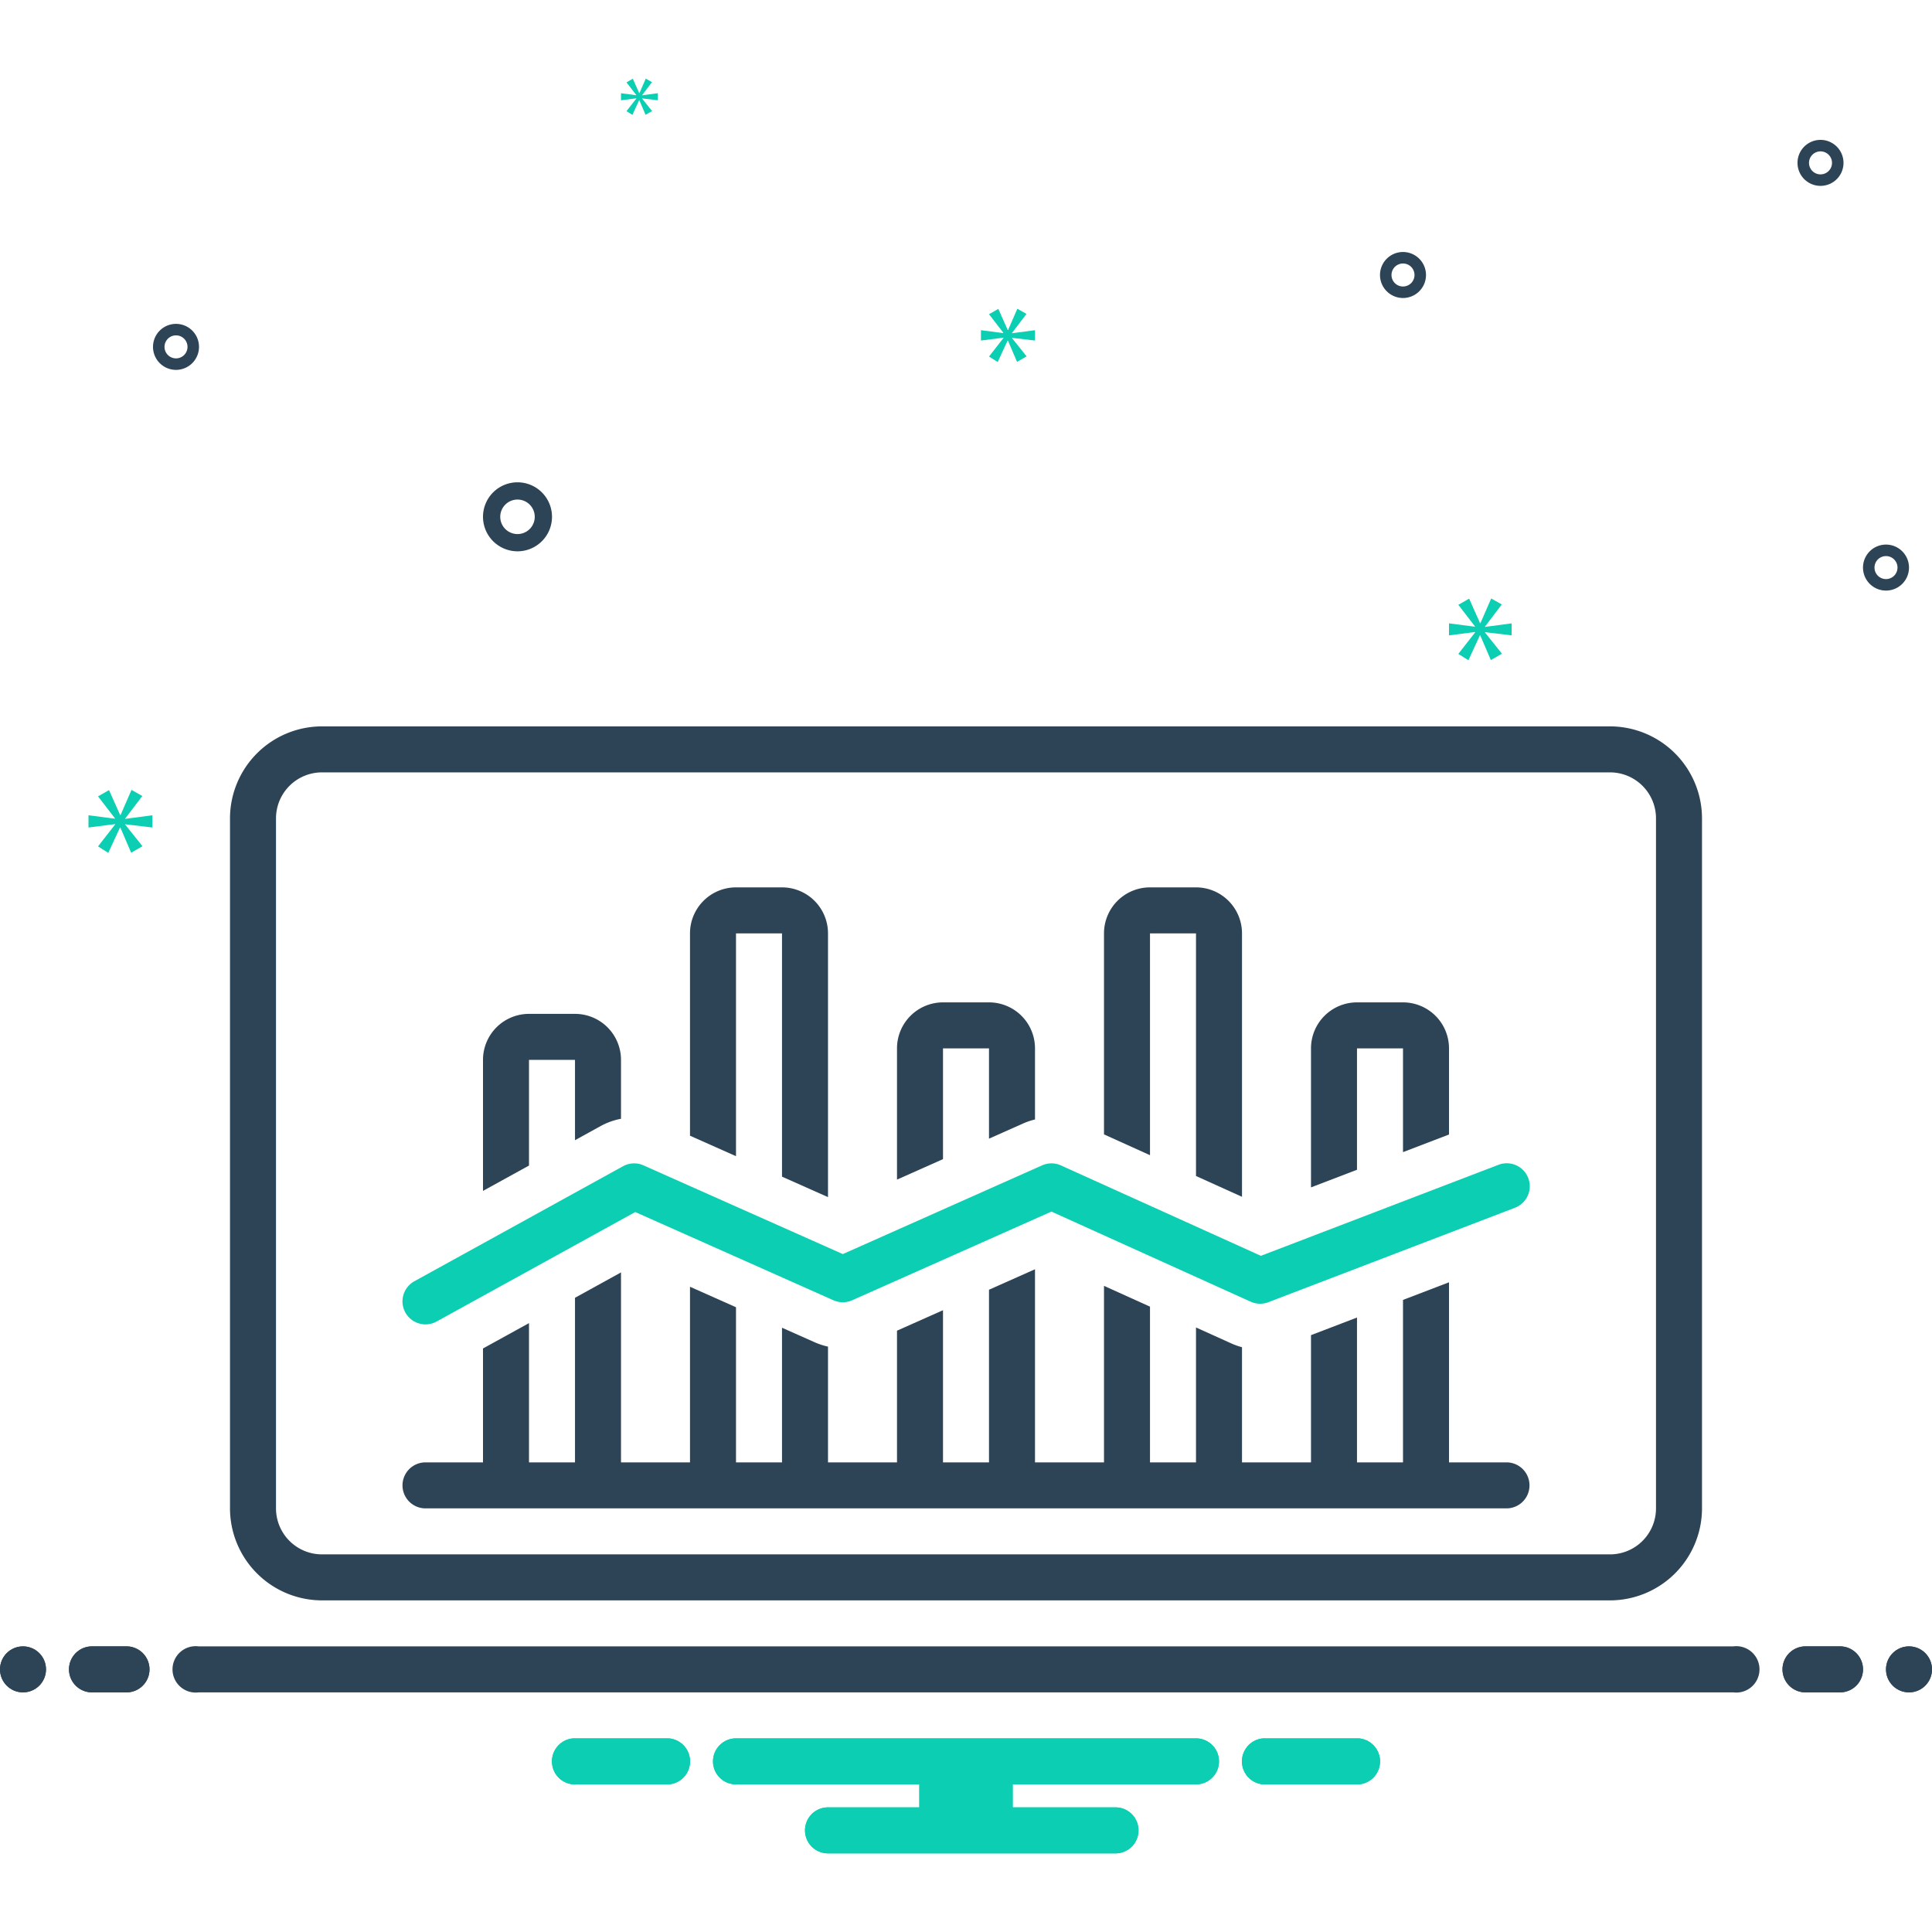
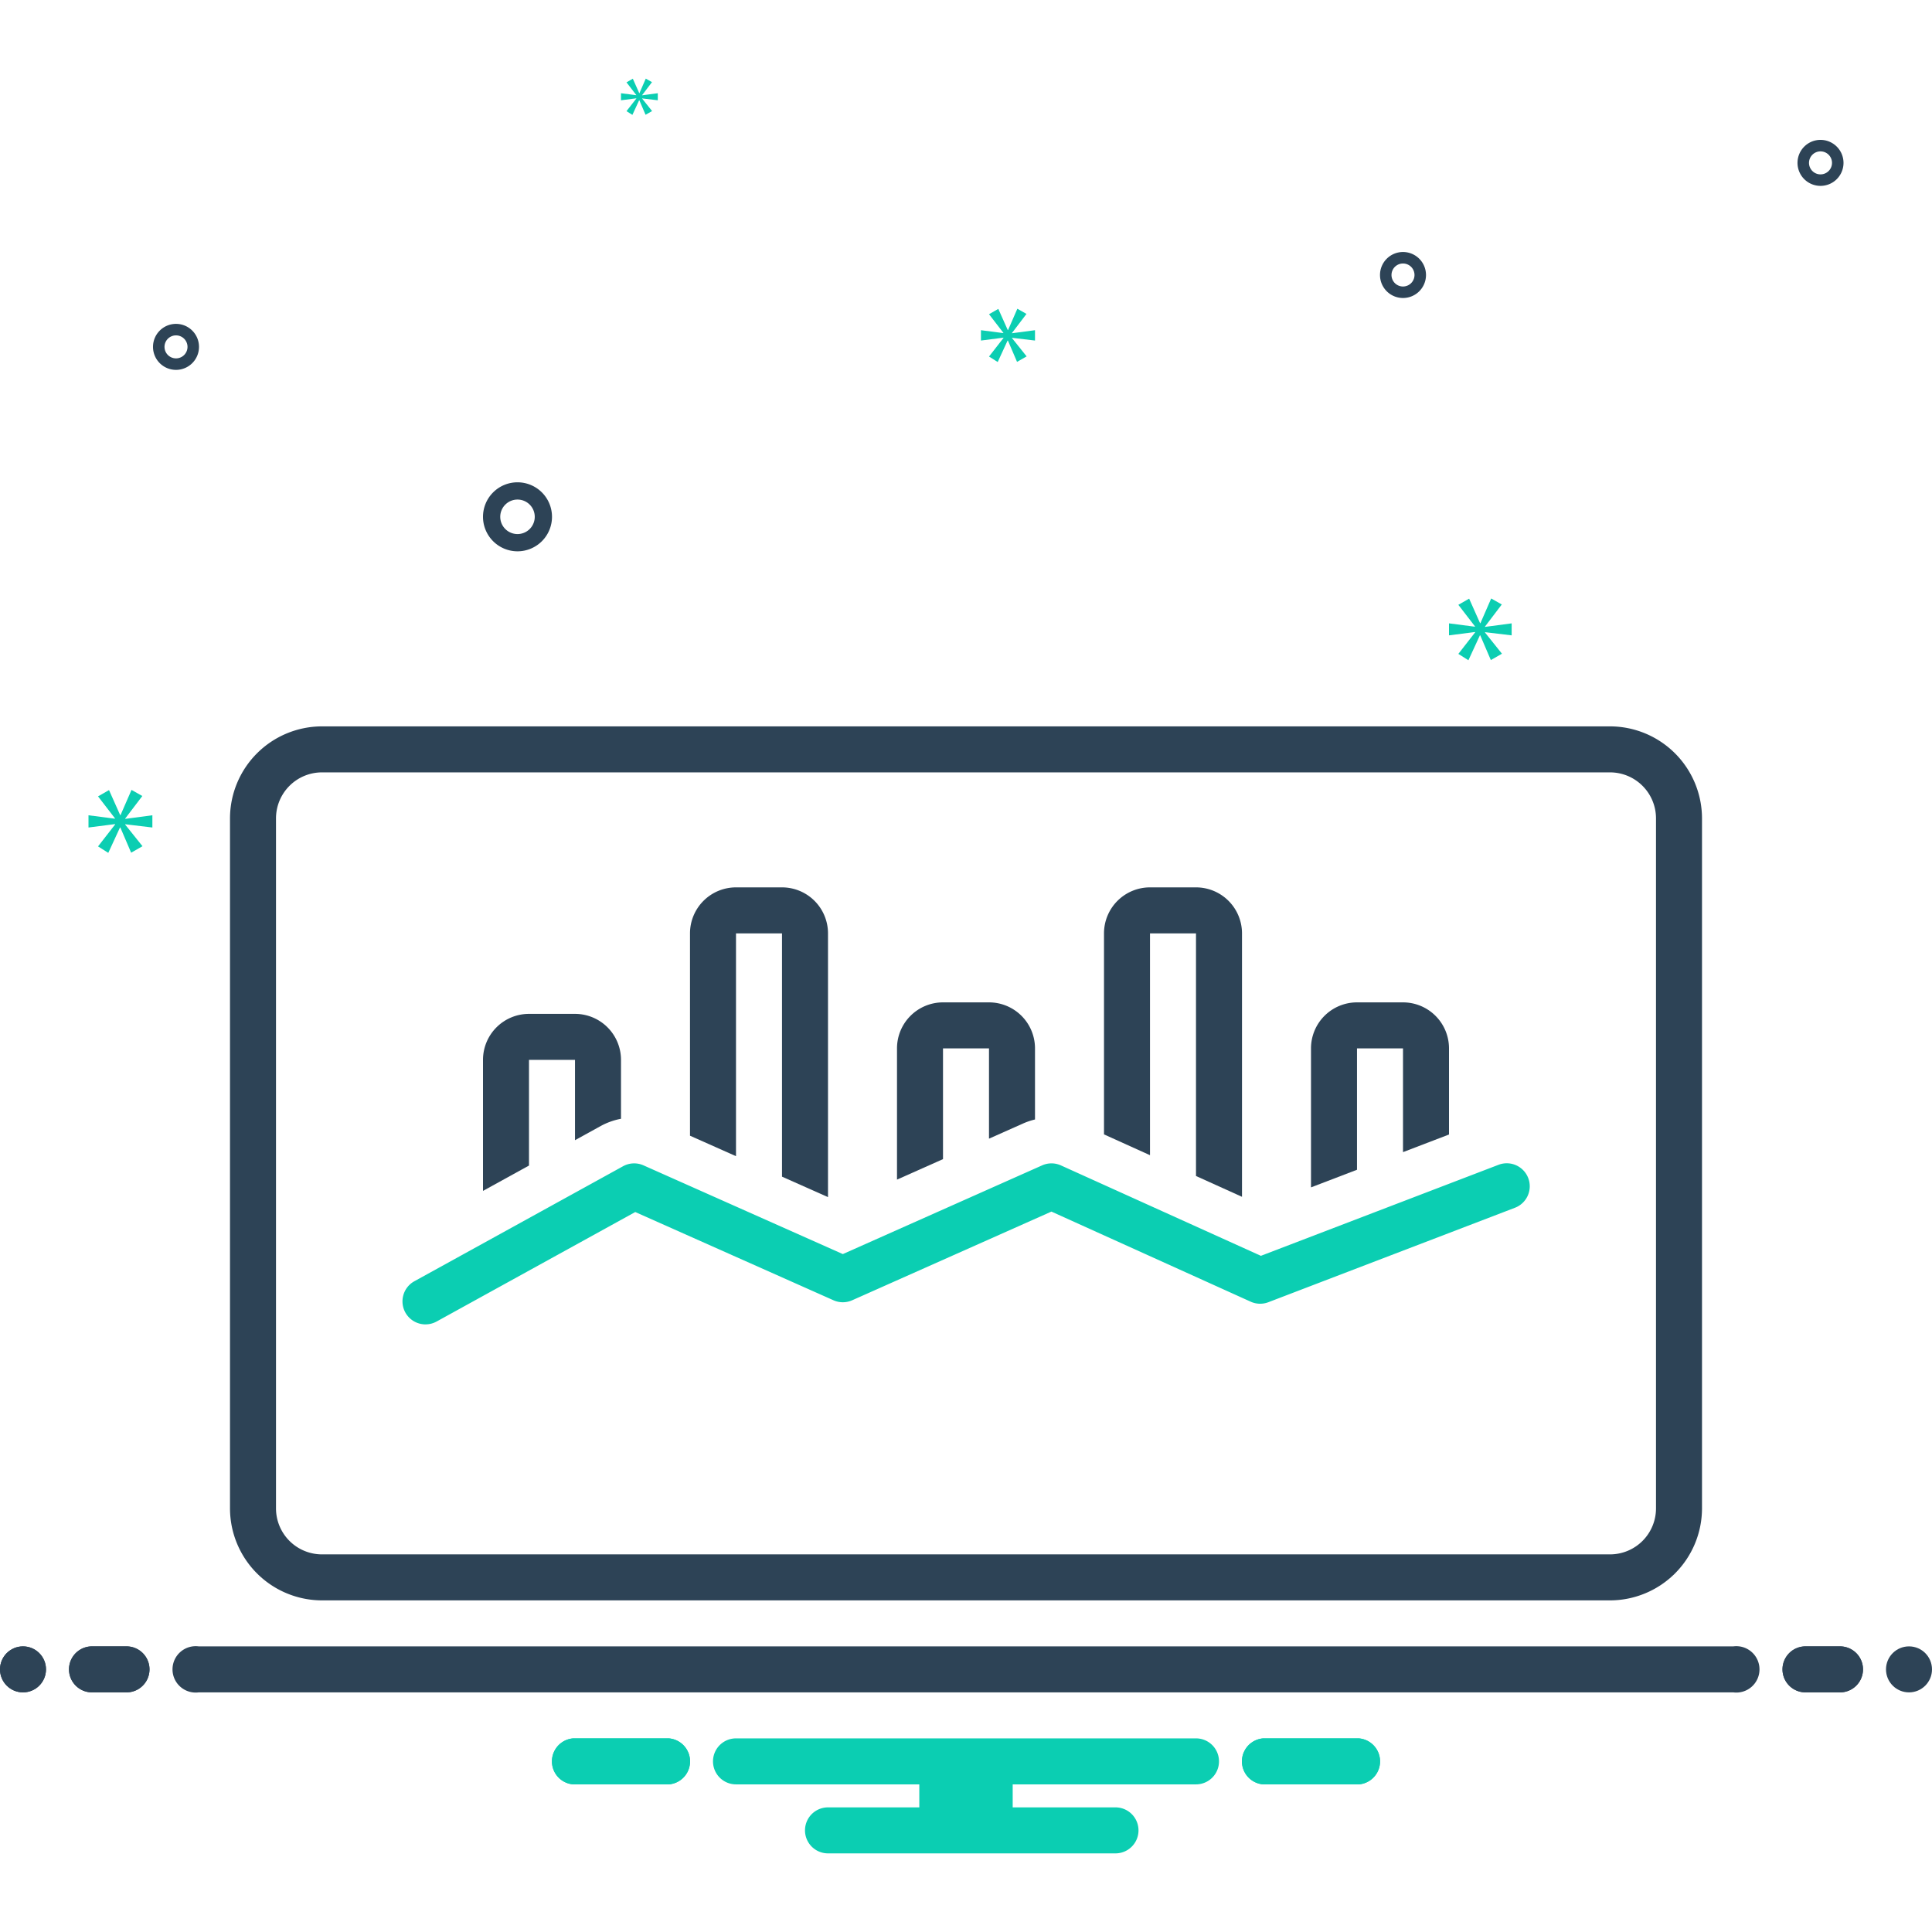
<svg xmlns="http://www.w3.org/2000/svg" data-name="Layer 1" id="Layer_1" viewBox="0 0 168 168">
  <defs>
    <style>.cls-1{fill:#0bceb2;}.cls-2{fill:#2d4356;}</style>
  </defs>
  <title />
  <path class="cls-1" d="M37.002,115.163a1.998,1.998,0,0,0,.963-.248l17.274-9.521,17.237,7.673a2.001,2.001,0,0,0,1.627,0l17.325-7.712,17.327,7.835a1.995,1.995,0,0,0,1.54.045l21.421-8.205a2,2,0,1,0-1.431-3.735l-20.642,7.907L92.258,101.341a1.997,1.997,0,0,0-1.638-.005L73.29,109.051,55.958,101.336a1.998,1.998,0,0,0-1.779.076l-18.145,10a2,2,0,0,0,.967,3.752Z" />
  <path class="cls-2" d="M82,91.163h4v7.851L88.994,97.682A5.988,5.988,0,0,1,90,97.346V91.163a4,4,0,0,0-4-4H82a4,4,0,0,0-4,4v11.412l4-1.781Z" />
  <path class="cls-2" d="M64,81.163h4v21.155l4,1.78V81.163a4,4,0,0,0-4-4H64a4,4,0,0,0-4,4V98.757l4,1.781Z" />
-   <path class="cls-2" d="M131,127.163h-5V111.504l-4,1.532v14.128h-4V114.568l-4,1.532v11.064h-6V117.149a5.902,5.902,0,0,1-.894-.314L104,115.431v11.733h-4V113.622l-4-1.809v15.351H90V110.37l-4,1.781v15.013H82V113.931l-4,1.781v11.452H72V117.097a5.974,5.974,0,0,1-1.15-.375L68,115.454v11.71H64V113.673l-4-1.781v15.271H54V110.645l-4,2.205v14.314H46V115.054l-4,2.204v9.905H37a2,2,0,1,0,0,4h94a2,2,0,0,0,0-4Z" />
  <path class="cls-2" d="M46,92.163h4v6.984l2.249-1.239A5.959,5.959,0,0,1,54,97.285V92.163a4,4,0,0,0-4-4H46a4,4,0,0,0-4,4v11.393l4-2.204Z" />
  <path class="cls-2" d="M100,81.163h4V102.261l4,1.809V81.163a4,4,0,0,0-4-4h-4a4,4,0,0,0-4,4v17.48l4,1.809Z" />
  <path class="cls-2" d="M118,91.163h4v9.022l4-1.532V91.163a4,4,0,0,0-4-4h-4a4,4,0,0,0-4,4v12.087l4-1.532Z" />
  <circle class="cls-2" cx="2" cy="145.163" r="2" />
  <path class="cls-2" d="M11,143.163H8a2,2,0,0,0,0,4h3a2,2,0,0,0,0-4Z" />
  <path class="cls-2" d="M160,143.163h-3a2,2,0,0,0,0,4h3a2,2,0,0,0,0-4Z" />
-   <circle class="cls-2" cx="166" cy="145.163" r="2" />
  <path class="cls-1" d="M118.154,151.163h-8.308a2.006,2.006,0,0,0,0,4h8.308a2.006,2.006,0,0,0,0-4Z" />
  <path class="cls-1" d="M58.154,151.163H49.846a2.006,2.006,0,0,0,0,4h8.308a2.006,2.006,0,0,0,0-4Z" />
-   <path class="cls-1" d="M104,151.163H64a2,2,0,0,0,0,4H79.94v2H72a2,2,0,0,0,0,4H97a2,2,0,0,0,0-4H88.06v-2H104a2,2,0,0,0,0-4Z" />
  <circle class="cls-2" cx="2" cy="145.163" r="2" />
  <path class="cls-2" d="M11,143.163H8a2,2,0,0,0,0,4h3a2,2,0,0,0,0-4Z" />
  <path class="cls-2" d="M160,143.163h-3a2,2,0,0,0,0,4h3a2,2,0,0,0,0-4Z" />
  <circle class="cls-2" cx="166" cy="145.163" r="2" />
  <path class="cls-1" d="M118.154,151.163h-8.308a2.006,2.006,0,0,0,0,4h8.308a2.006,2.006,0,0,0,0-4Z" />
  <path class="cls-1" d="M58.154,151.163H49.846a2.006,2.006,0,0,0,0,4h8.308a2.006,2.006,0,0,0,0-4Z" />
  <path class="cls-1" d="M104,151.163H64a2,2,0,0,0,0,4H79.94v2H72a2,2,0,0,0,0,4H97a2,2,0,0,0,0-4H88.06v-2H104a2,2,0,0,0,0-4Z" />
  <path class="cls-2" d="M28,139.163H140a8.009,8.009,0,0,0,8-8v-60a8.009,8.009,0,0,0-8-8H28a8.009,8.009,0,0,0-8,8v60A8.009,8.009,0,0,0,28,139.163Zm-4-68a4,4,0,0,1,4-4H140a4,4,0,0,1,4,4v60a4,4,0,0,1-4,4H28a4,4,0,0,1-4-4Z" />
  <path class="cls-2" d="M150.721,143.163H17.279a2.017,2.017,0,1,0,0,4H150.721a2.017,2.017,0,1,0,0-4Z" />
  <path class="cls-2" d="M45,47.94a3,3,0,1,0-3-3A3.003,3.003,0,0,0,45,47.94Zm0-4.5a1.5,1.5,0,1,1-1.5,1.5A1.501,1.501,0,0,1,45,43.44Z" />
-   <path class="cls-2" d="M164,47.355a2,2,0,1,0,2,2A2.002,2.002,0,0,0,164,47.355Zm0,3a1,1,0,1,1,1-1A1.001,1.001,0,0,1,164,50.355Z" />
  <path class="cls-2" d="M122,21.913a2,2,0,1,0,2,2A2.002,2.002,0,0,0,122,21.913Zm0,3a1,1,0,1,1,1-1A1.001,1.001,0,0,1,122,24.913Z" />
  <path class="cls-2" d="M158.305,12.163a2,2,0,1,0,2,2A2.002,2.002,0,0,0,158.305,12.163Zm0,3a1,1,0,1,1,1-1A1.001,1.001,0,0,1,158.305,15.163Z" />
  <path class="cls-2" d="M17.305,30.163a2,2,0,1,0-2,2A2.002,2.002,0,0,0,17.305,30.163Zm-3,0a1,1,0,1,1,1,1A1.001,1.001,0,0,1,14.305,30.163Z" />
  <polygon class="cls-1" points="10.888 71.175 12.375 69.219 11.436 68.687 10.481 70.877 10.45 70.877 9.48 68.703 8.525 69.25 9.996 71.159 9.996 71.191 7.695 70.893 7.695 71.957 10.011 71.66 10.011 71.691 8.525 73.6 9.416 74.163 10.434 71.957 10.465 71.957 11.404 74.147 12.39 73.584 10.888 71.707 10.888 71.675 13.25 71.957 13.25 70.893 10.888 71.206 10.888 71.175" />
  <polygon class="cls-1" points="55.334 8.567 54.478 9.666 54.991 9.99 55.577 8.72 55.595 8.72 56.136 9.981 56.704 9.657 55.839 8.575 55.839 8.557 57.199 8.72 57.199 8.107 55.839 8.287 55.839 8.269 56.695 7.143 56.154 6.837 55.604 8.098 55.586 8.098 55.028 6.845 54.478 7.161 55.325 8.26 55.325 8.278 54 8.107 54 8.72 55.334 8.549 55.334 8.567" />
  <polygon class="cls-1" points="131.448 55.248 131.448 54.205 129.132 54.512 129.132 54.481 130.59 52.563 129.669 52.041 128.733 54.189 128.702 54.189 127.751 52.056 126.813 52.593 128.257 54.466 128.257 54.497 126 54.205 126 55.248 128.272 54.957 128.272 54.988 126.813 56.86 127.688 57.413 128.687 55.248 128.717 55.248 129.638 57.397 130.605 56.845 129.132 55.003 129.132 54.972 131.448 55.248" />
  <polygon class="cls-1" points="88.002 28.951 89.259 27.297 88.465 26.847 87.658 28.7 87.631 28.7 86.81 26.86 86.002 27.323 87.247 28.938 87.247 28.965 85.3 28.713 85.3 29.613 87.26 29.362 87.26 29.388 86.002 31.003 86.757 31.48 87.618 29.613 87.644 29.613 88.438 31.467 89.272 30.99 88.002 29.401 88.002 29.375 90 29.613 90 28.713 88.002 28.978 88.002 28.951" />
</svg>